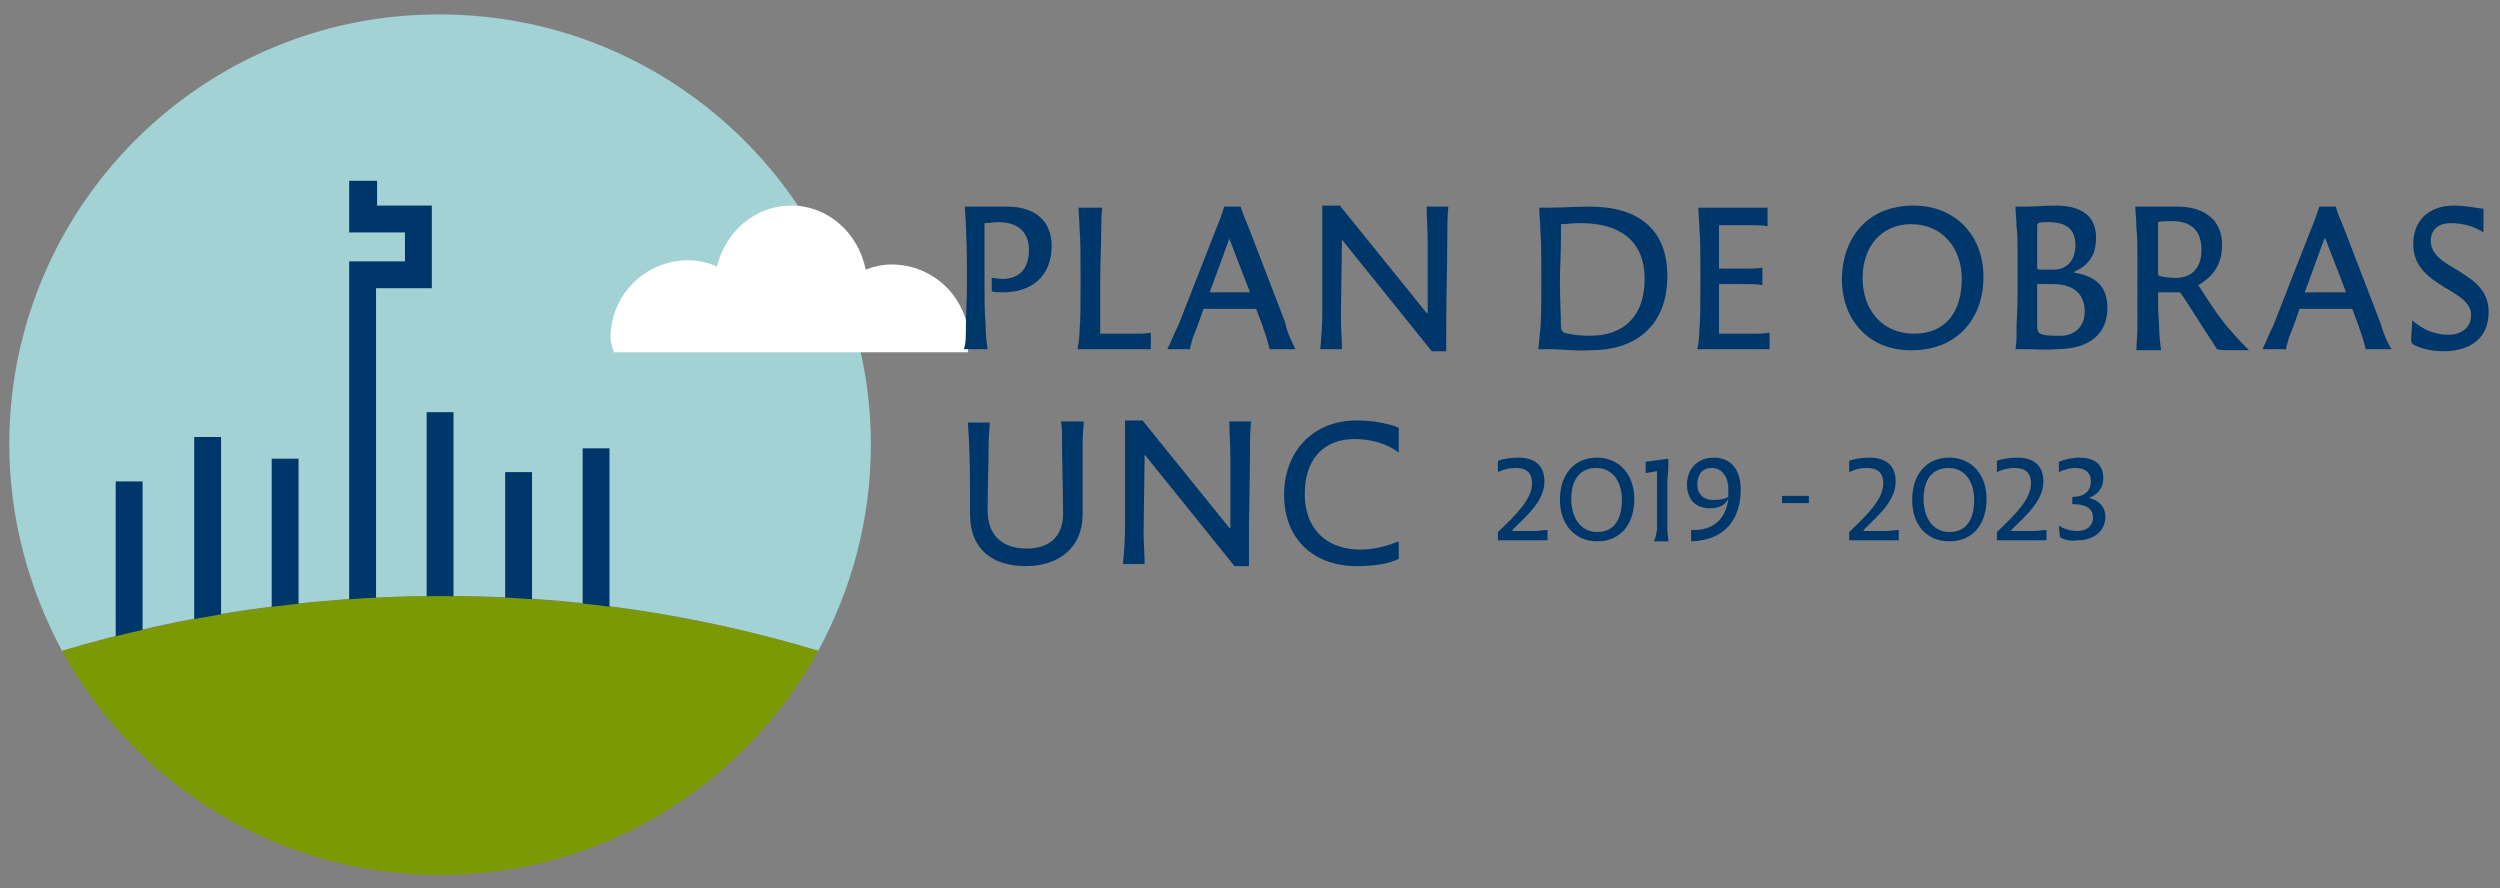
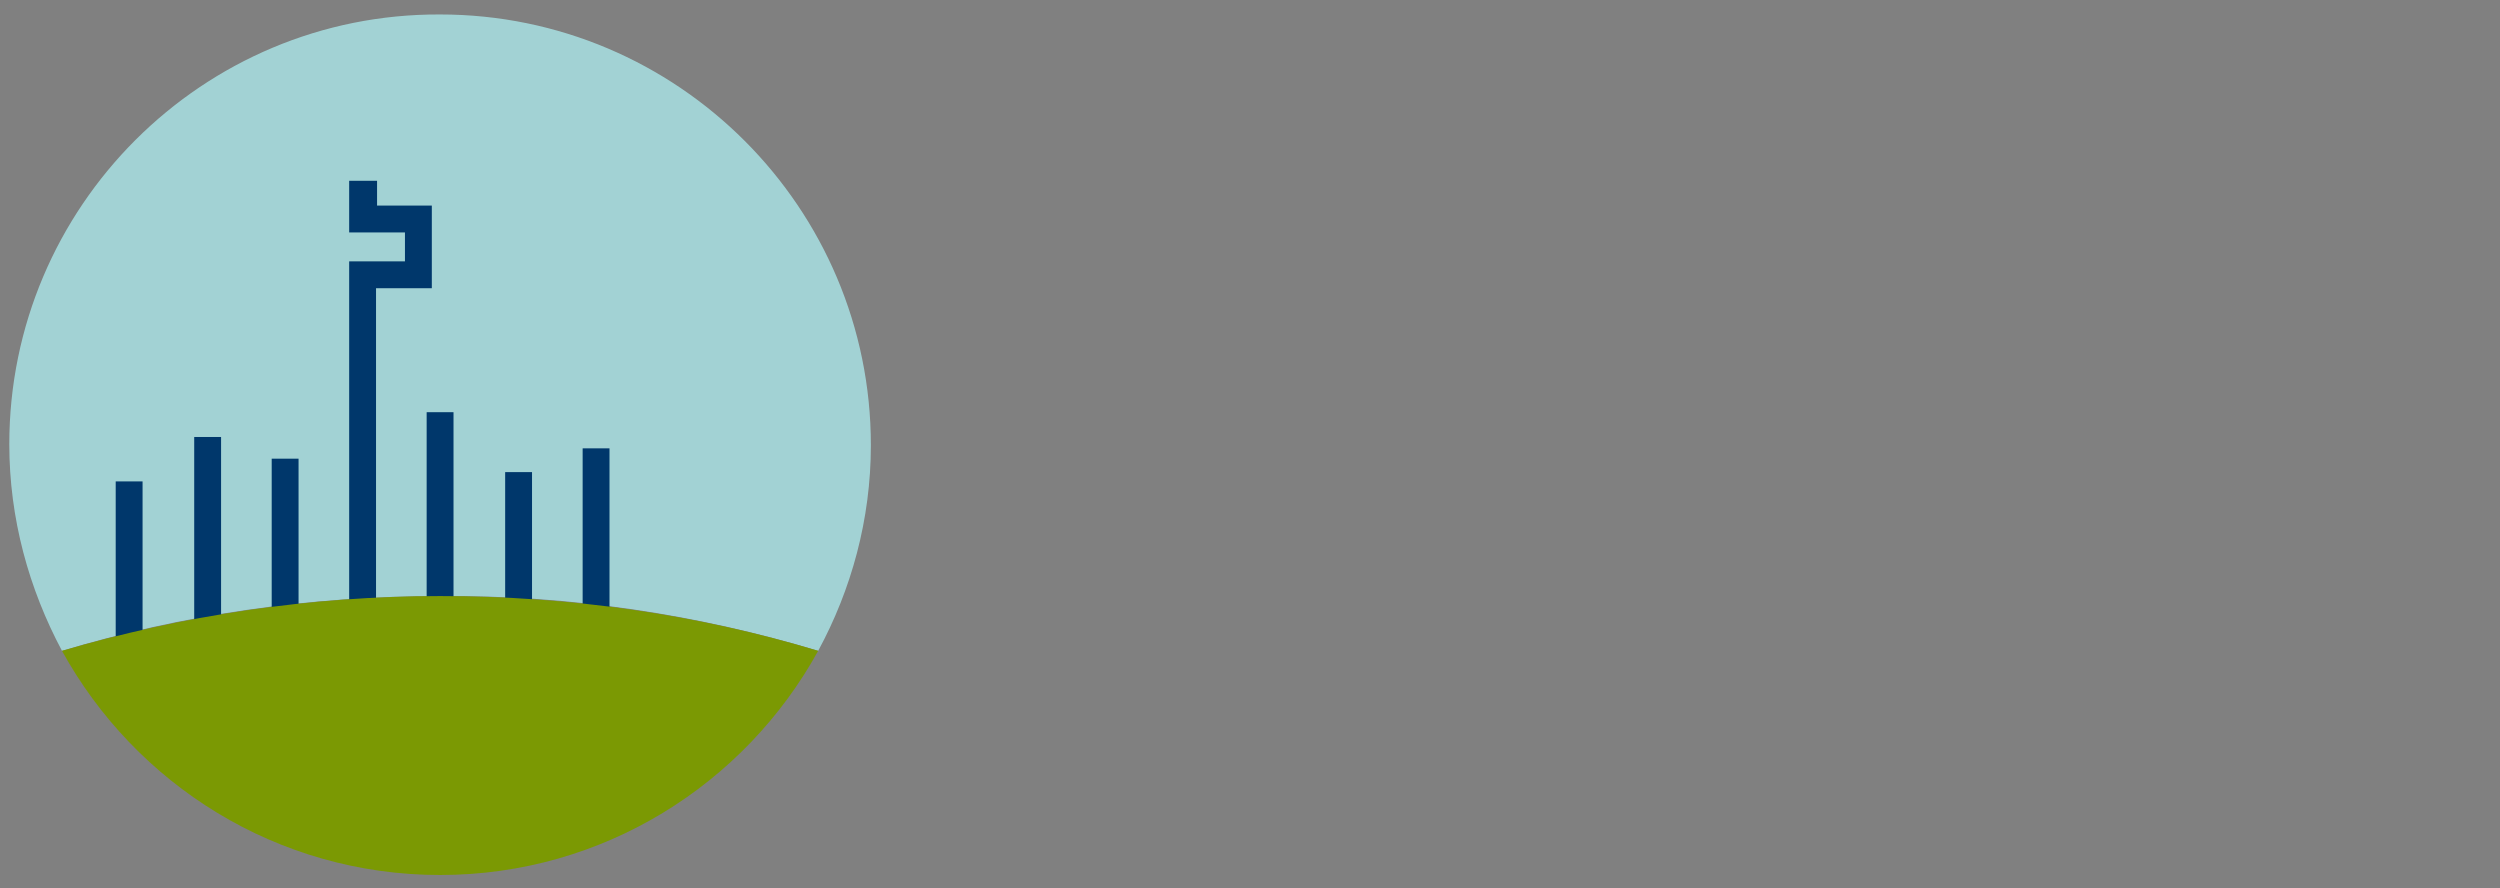
<svg xmlns="http://www.w3.org/2000/svg" width="242" height="86">
  <rect width="100%" height="100%" fill="#808080" stroke="none" />
  <path fill="#A2D2D4" d="M79.2 63c3.2-5.9 5.1-12.7 5.1-19.9 0-23-18.7-41.7-41.7-41.7C19.6 1.3.9 20 .9 43c0 7.2 1.9 14 5.1 20 11.6-3.5 23.9-5.3 36.6-5.3 12.8-.1 25 1.8 36.6 5.3z" />
  <path fill="#00376B" d="M26.3 44.4h2.6V63h-2.6zM41.3 39.9h2.6V63h-2.6zM11.2 46.6h2.6v16.3h-2.6zM56.4 43.4H59V63h-2.6zM18.8 42.3h2.6V63h-2.6zM48.9 45.7h2.6v17.2h-2.6zM36.4 63h-2.6V25.3h5.4v-2.8h-5.4v-5h2.7v2.4h5.3v8h-5.4z" />
  <path fill="#7B9903" d="M42.6 84.7c15.8 0 29.5-8.8 36.6-21.7-11.6-3.5-23.9-5.3-36.6-5.3-12.7 0-25 1.9-36.6 5.3 7.1 12.9 20.8 21.7 36.6 21.7z" />
  <g>
-     <path fill="#FFF" d="M93.8 33.1c0-4.2-3.4-7.5-7.5-7.5-.9 0-1.7.2-2.5.5-.7-3.5-3.6-6.2-7.2-6.2s-6.4 2.6-7.2 5.9c-.9-.4-1.8-.6-2.8-.6-4.2 0-7.5 3.4-7.5 7.5 0 .5.2.9.3 1.4h34.3c0-.3.1-.6.1-1z" />
-   </g>
+     </g>
  <g fill="#00376B">
-     <path d="M93.5 31.6c0-1.2.1-2.5.1-4.6 0-1.8 0-3.1-.1-5 0-.8-.1-1.4-.1-2h4.1c2.7 0 4.3 1.4 4.3 3.8 0 3-2 4.5-4.7 4.5-.3 0-.8 0-1.1-.1v-1.3c.3 0 .7.1 1 .1 1.6 0 2.6-.9 2.6-2.8 0-1.7-1-2.7-3-2.7-.4 0-.9.1-1.3.1v5.7c0 1.5 0 2.9.1 4 0 1 .1 1.9.2 2.5h-2.3c.2-.5.2-1.4.2-2.2zM104.5 32c.1-1.2.1-2.3.1-4.9 0-2.2 0-3.8-.1-5 0-.7-.1-1.4-.1-2h2.3c-.1.7-.1 1.4-.1 2.3 0 1.4-.1 2.9-.1 4.7v5.2H109.9c.5 0 1 0 1.5-.1v1.6h-7.1c.1-.5.2-1.1.2-1.8zM125.4 33.8h-2.5c-.1-.4-.2-.8-.3-1.1-.1-.4-.3-.8-.4-1.2l-.6-1.6h-5.1l-.6 1.7c-.1.3-.3.7-.4 1-.1.4-.3.9-.3 1.2H113c.4-.8.7-1.6 1.1-2.4l3.6-9.2c.3-.7.6-1.5.8-2.2h1.6c.2.7.5 1.4.8 2.1l3.5 9.1c.2 1 .6 1.8 1 2.6zm-4.4-5.5l-2-5.2-1.9 5.2h3.9zM129.9 23.2l-.1 7.6c0 .9.1 2.1.1 3h-2.1c.1-1 .2-2.3.2-3.5v-7.5-2.9h1.7l8.4 10.4h.1v-6.8c0-1.3-.1-2.6-.1-3.5h2.1c-.1.9-.1 1.9-.1 2.9 0 2.2-.1 6-.1 7.8V34h-1.4l-8.7-10.8zM150 33.8h-1.1c.1-.5.1-1.2.2-1.9.1-1.2.1-2.7.1-4.8 0-2.2 0-3.6-.1-4.9 0-.7-.1-1.4-.1-2.1h1c1.2 0 2.5-.1 3.9-.1 4.8 0 7.5 2.3 7.5 6.7 0 4.8-3 7.2-7.4 7.2-1.6.1-2.7-.1-4-.1zm9.2-6.8c0-3.7-2.4-5.4-6.2-5.4-.8 0-1.4.1-1.9.1v1.4c0 1.2-.1 3-.1 4.2 0 1.6.1 3.2.1 4.3 0 .3.1.5.3.6.7.2 1.5.3 2.5.3 3.4 0 5.3-2 5.3-5.5zM164.5 32c.1-1.2.1-3 .1-5.2s0-3.5-.1-4.7c0-.7-.1-1.4-.1-2H171.1v1.8c-.5-.1-1.1-.1-1.5-.1h-3.2V26h2.7c.5 0 1.1 0 1.5-.1v1.7c-.5-.1-1-.1-1.5-.1h-2.7v4.8h3.4c.5 0 1 0 1.5-.1v1.6h-7c.1-.5.2-1.1.2-1.8zM178.3 27.1c0-4.2 2.6-7.2 6.9-7.2 4.1 0 6.8 2.9 6.8 6.9 0 4.1-2.6 7.1-6.9 7.1-4.1.1-6.8-2.9-6.8-6.8zm11.6-.1c0-3-1.9-5.3-4.9-5.3-2.9 0-4.7 2.2-4.7 5.2 0 3.1 1.9 5.4 5 5.4s4.6-2.2 4.6-5.3zM196.1 33.8h-1c.1-.5.1-1.2.1-1.9 0-.9.1-2 .1-3.3V25c0-1.5 0-2.4-.1-3.1 0-.6-.1-1.3-.1-1.9h.8c1 0 2.1-.1 3.1-.1 2.6 0 3.9 1.1 3.9 3.1 0 1.8-.8 2.7-2.1 3.3v.1c1.9.3 3.2 1.2 3.2 3.4 0 2.4-1.6 4-4.9 4-1 .1-1.9 0-3 0zm5.7-3.6c0-1.8-1.1-2.7-3.1-2.7h-1.4c-.1 0-.1 0-.1.1v3.9c0 .6.1.8.6.9.4.1.9.1 1.4.1 1.5.1 2.6-.8 2.6-2.3zm-.9-6.5c0-1.5-.9-2.2-2.6-2.2-.3 0-.7 0-1 .1-.1.1-.1.2-.1.3V26c.1.1.3.1.4.1h.9c1.6.1 2.4-.9 2.4-2.4zM206.9 31.7v-6.4c0-1.3 0-2.3-.1-3.3 0-.8-.1-1.4-.1-2h4.1c2.7 0 4.3 1.4 4.3 3.7 0 1.9-.9 3.1-2.3 3.9 1.2 1.9 2.2 3.4 3.3 4.6.7.8 1.2 1.3 1.6 1.7h-1.9c-.5 0-.8 0-1.2-.1-.4-.7-1-1.5-1.8-2.8-.7-1.1-1.2-1.9-1.7-2.6-.1-.1-.1-.1-.2-.1h-2c0 1.1 0 2 .1 3.1 0 1 .1 1.9.2 2.5h-2.4c0-.6.1-1.4.1-2.2zm6.2-7.5c0-1.8-.9-2.8-2.9-2.8-.4 0-.9 0-1.3.1v5c0 .1.1.2.1.2.3.1 1 .2 1.6.2 1.6 0 2.5-1 2.5-2.7zM231.5 33.8H229c-.1-.4-.2-.8-.3-1.1-.1-.4-.3-.8-.4-1.2l-.6-1.6h-5.1l-.6 1.7c-.1.3-.3.7-.4 1-.1.4-.3.9-.3 1.2H219c.4-.8.7-1.6 1.1-2.4l3.6-9.2c.3-.7.6-1.5.8-2.2h1.6c.2.7.5 1.4.8 2.1l3.5 9.1c.3 1 .6 1.8 1.1 2.6zm-4.4-5.5l-2-5.2h-.1l-1.9 5.2h4zM233.7 33.4c-.2-.1-.3-.2-.3-.5 0-.4.1-1.3.1-1.9 1 .9 2.2 1.4 3.5 1.4 1.3 0 2.2-.7 2.2-1.9s-1.2-1.9-2.6-2.7c-1.4-.9-3-1.9-3-4.2 0-2.3 1.6-3.7 3.9-3.7 1.4 0 2.5.3 2.9.3v2.3c-.9-.6-2-.9-3.2-.9-1.1 0-1.9.6-1.9 1.7 0 1.3 1.1 2 2.5 2.8 1.4.9 3.1 1.8 3.1 4.1 0 2.4-1.6 3.8-4.4 3.8-1 0-2-.2-2.8-.6zM104.9 40.9c0 .4-.1 1.1-.1 1.7v7.2c0 3.2-2.3 5-5.5 5s-5.4-1.6-5.4-5c0-3.1 0-4.9-.1-7 0-.6-.1-1.2-.1-1.9h2.1c0 .6-.1 1.3-.1 1.9 0 2.2-.1 4-.1 6.6 0 2.5 1.5 3.7 3.8 3.7 2.2 0 3.6-1.2 3.5-3.6 0-2.4-.1-4.8-.1-7 0-.6 0-1.1-.1-1.7h2.2zM110.8 44l-.1 7.6c0 .9.1 2.1.1 3h-2.1c.1-1 .2-2.3.2-3.5v-7.5-2.9h1.7l8.4 10.4h.1v-6.8c0-1.3-.1-2.6-.1-3.5h2.1c-.1.9-.1 1.9-.1 2.9 0 2.2-.1 6-.1 7.8v3.3h-1.4L110.8 44zM124.3 47.9c0-4.2 2.8-7.2 7-7.2 1.7 0 3.1.3 4.1.7v2.4c-1.1-.8-2.5-1.3-4.3-1.3-2.9 0-4.8 1.9-4.8 5.3 0 3.6 2.3 5.4 5.4 5.4 1.4 0 2.7-.4 3.7-.8v1.7c-1 .5-2.5.7-4.1.7-4 0-7-2.5-7-6.9z" />
-   </g>
+     </g>
  <g>
    <g fill="#00376B">
-       <path d="M148.6 52.3H145v-.8c1.8-1.7 3.3-3.2 3.3-4.7 0-1.1-.6-1.5-1.6-1.5-.7 0-1.3.2-1.7.4v-1.1c.6-.2 1.2-.3 2-.3 1.6 0 2.5.8 2.5 2.3 0 1.9-1.7 3.3-3.1 4.7v.1h2.2c.4 0 .8-.1 1.2-.1v1h-1.2zM151 48.4c0-2.4 1.3-4.1 3.6-4.1 2.2 0 3.6 1.7 3.6 4 0 2.4-1.3 4.1-3.6 4.1-2.2 0-3.6-1.7-3.6-4zm6 0c0-1.8-.9-3.1-2.5-3.1s-2.4 1.2-2.4 3 .9 3.2 2.5 3.2c1.7 0 2.4-1.3 2.4-3.1zM160.4 51.3V45.6l-1.1.2v-1.1l2.2-.3c0 .6 0 1.3-.1 2v4.9c0 .4.1.7.1 1.1h-1.4c.2-.4.2-.7.3-1.1zM163.7 51.3h.5c2-.1 2.9-1.4 3.1-3-.3.6-.9.9-1.8.9-1.3 0-2.2-.8-2.2-2.3 0-1.5 1-2.6 2.6-2.6s2.6 1.1 2.6 3.1c0 2.6-1.3 4.9-4.8 5v-1.1zm3.6-3.2v-.8c0-1.1-.6-2-1.6-2-.9 0-1.4.6-1.4 1.6s.7 1.5 1.5 1.5c.7 0 1.2-.1 1.5-.3zM172.5 48h2.6v.7h-2.6V48zM182.6 52.3H179v-.8c1.8-1.7 3.3-3.2 3.3-4.7 0-1.1-.6-1.5-1.6-1.5-.7 0-1.3.2-1.7.4v-1.1c.6-.2 1.2-.3 2-.3 1.6 0 2.5.8 2.5 2.3 0 1.9-1.7 3.3-3.1 4.7v.1h2.2c.4 0 .8-.1 1.2-.1v1h-1.2zM185.1 48.4c0-2.4 1.3-4.1 3.6-4.1 2.2 0 3.6 1.7 3.6 4 0 2.4-1.3 4.1-3.6 4.1s-3.6-1.7-3.6-4zm6 0c0-1.8-.9-3.1-2.5-3.1s-2.4 1.2-2.4 3 .9 3.2 2.5 3.2c1.7 0 2.4-1.3 2.4-3.1zM196.9 52.3h-3.6v-.8c1.8-1.7 3.3-3.2 3.3-4.7 0-1.1-.6-1.5-1.6-1.5-.7 0-1.3.2-1.7.4v-1.1c.6-.2 1.2-.3 2-.3 1.6 0 2.5.8 2.5 2.3 0 1.9-1.7 3.3-3.1 4.7v.1h2.2c.4 0 .8-.1 1.2-.1v1h-1.2zM199.4 52l-.1-1.1c.5.3 1.1.5 1.8.5.9 0 1.5-.5 1.5-1.3 0-.9-.7-1.3-2-1.3v-.7c1.2 0 1.8-.6 1.8-1.5 0-.8-.5-1.3-1.5-1.3-.6 0-1.2.2-1.6.4v-1c.5-.2 1.2-.4 2-.4 1.5 0 2.3.7 2.3 2 0 1-.6 1.6-1.4 1.9.9.2 1.6.8 1.6 1.8 0 1.4-1.1 2.3-2.7 2.3-.6.1-1.2 0-1.7-.3z" />
-     </g>
+       </g>
  </g>
</svg>